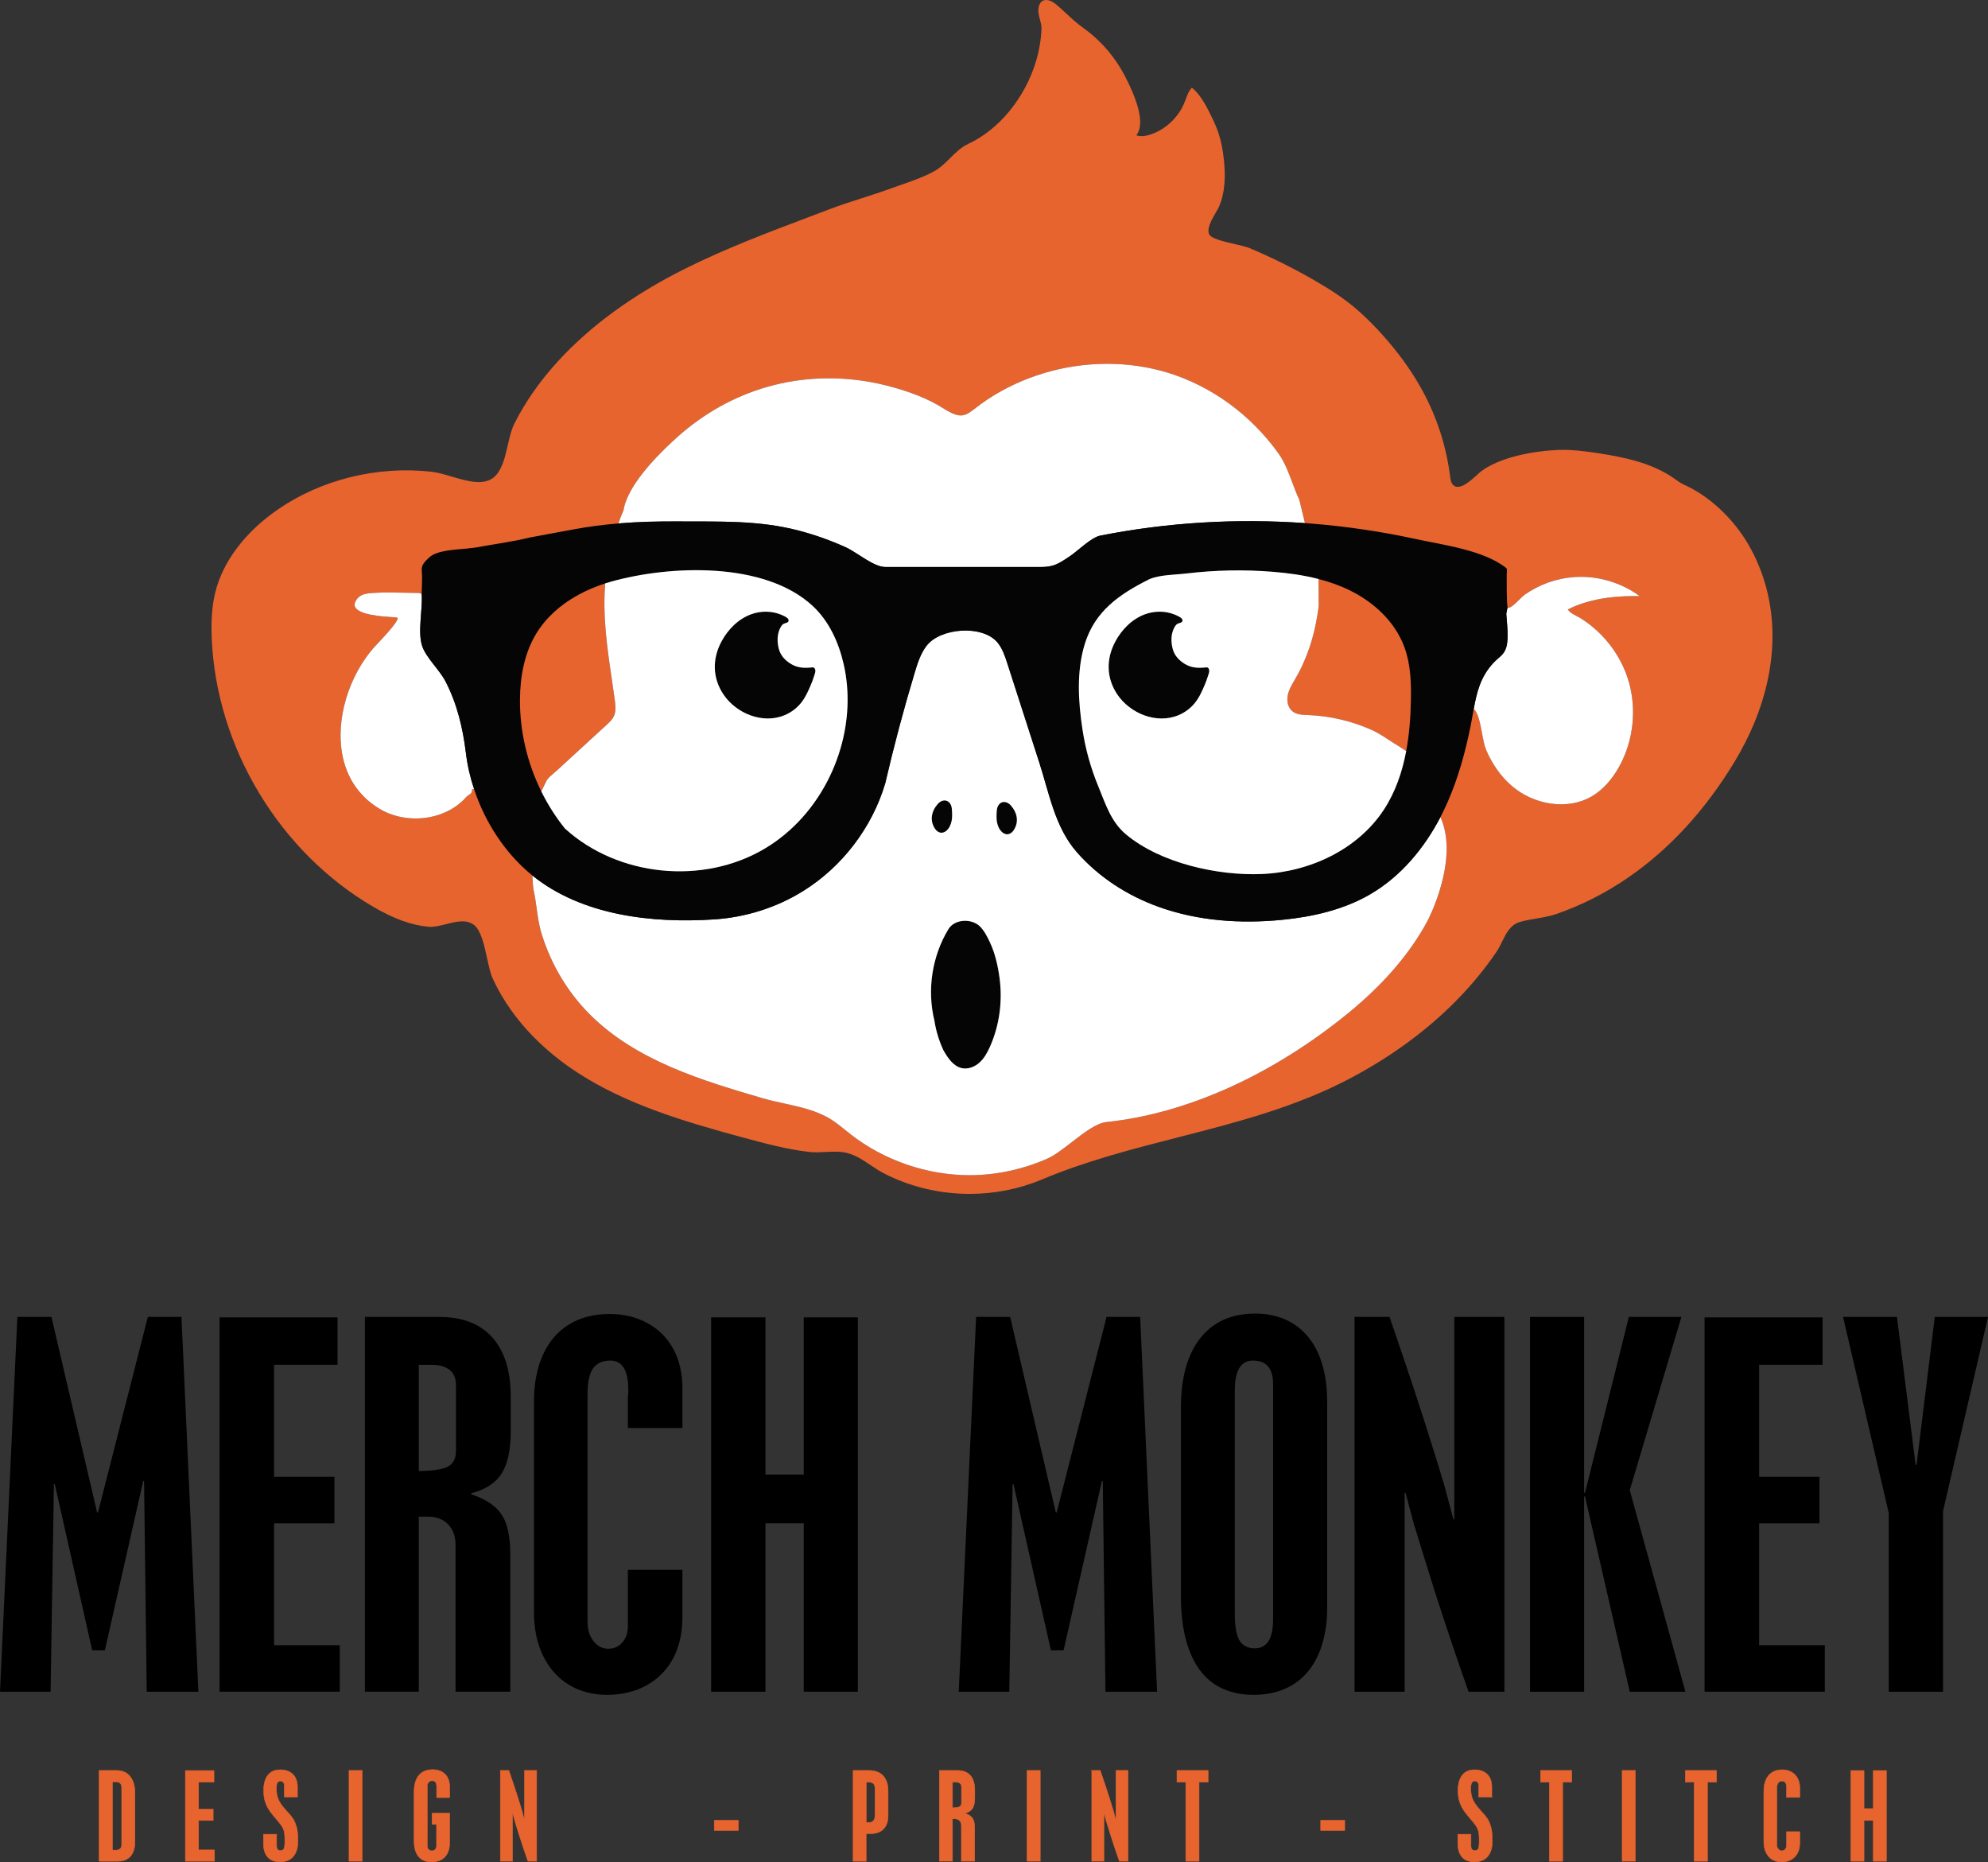
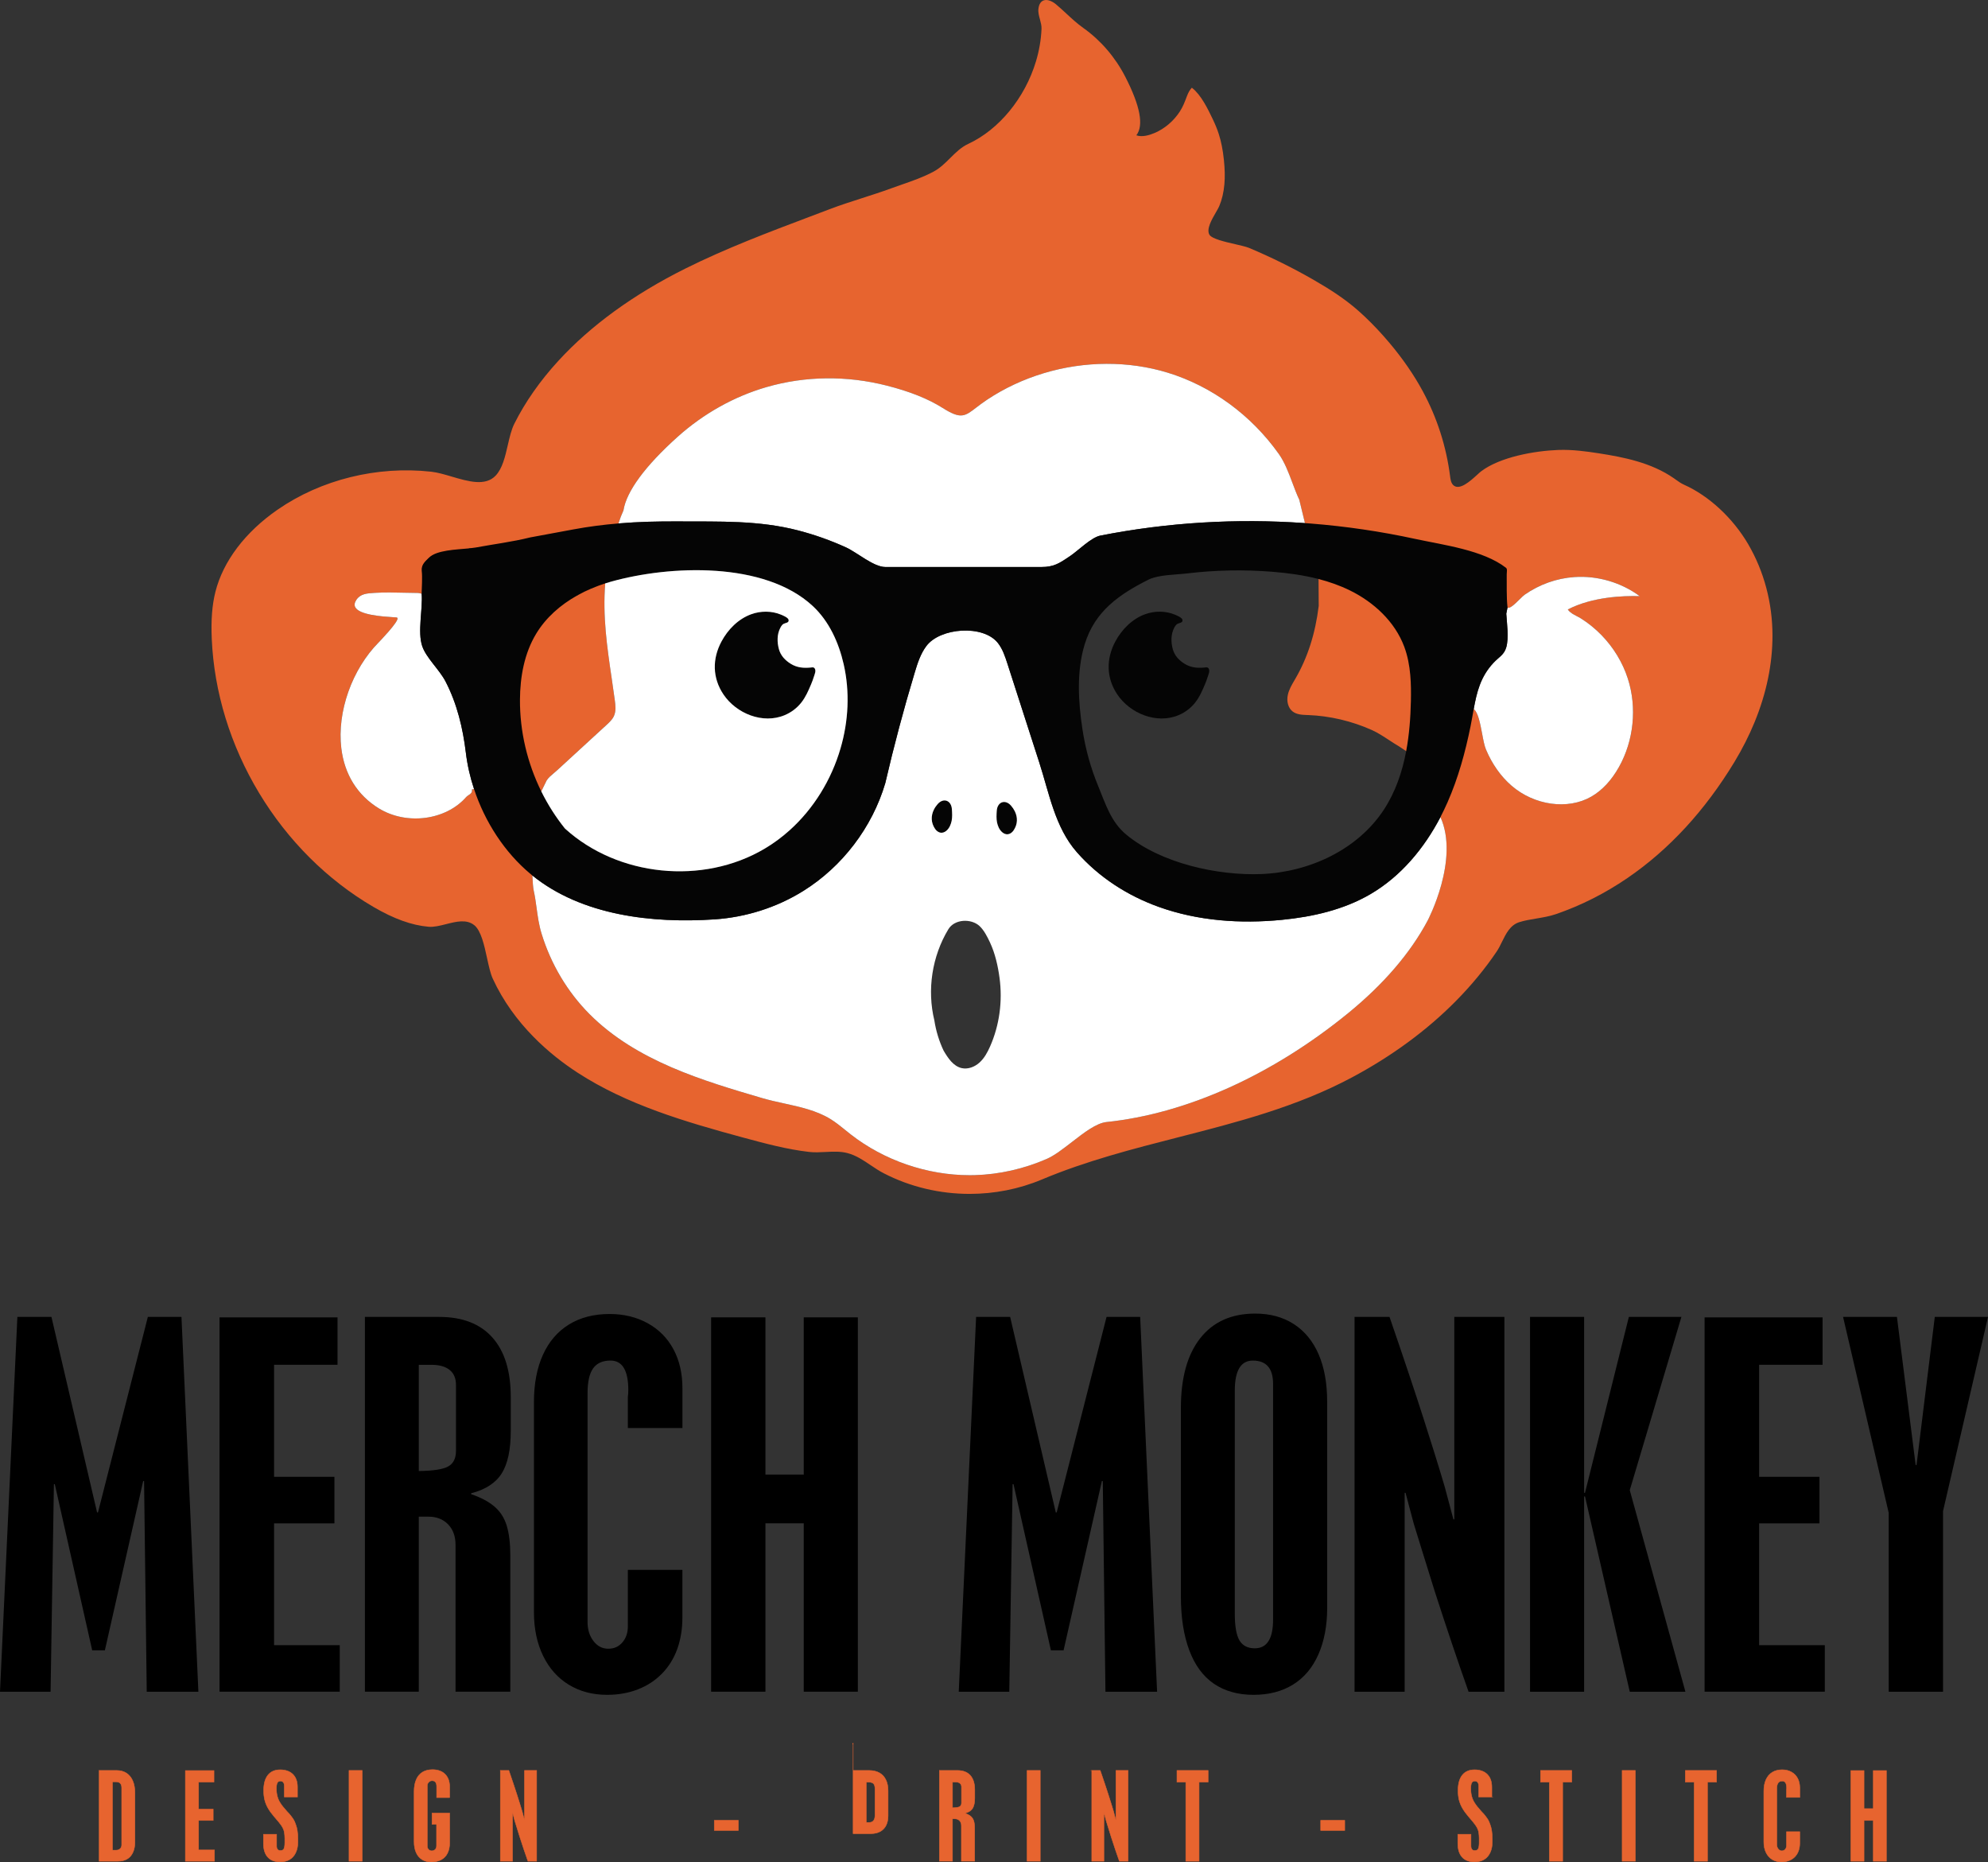
<svg xmlns="http://www.w3.org/2000/svg" viewBox="0 0 1056.2 989.14" id="Layer_2">
  <rect x="0" y="0" width="1056.2" height="989.14" fill="#333333" stroke="none" />
  <defs>
    <style>
      .cls-1 {
        stroke: #e7642f;
        stroke-miterlimit: 10;
        stroke-width: .25px;
      }

      .cls-1, .cls-2 {
        fill: #e7642f;
      }

      .cls-3 {
        fill: #fff;
      }

      .cls-4 {
        fill: #050505;
      }
    </style>
  </defs>
  <g data-sanitized-data-name="Layer_1" data-name="Layer_1" id="Layer_1-2">
    <g>
      <g>
        <path d="M538.48,441.11c-.7,1.03-1.77,1.87-3,2.01-2.12.23-3.93-1.59-4.85-3.51-.42-.89-.73-1.83-.93-2.8-.39-1.99-.27-4.05-.14-6.08.29-4.82,4.47-6.35,7.58-2.81.82.94,1.5,1.94,2.01,2.98,1.59,3.23,1.61,6.88-.67,10.21Z" class="cls-4" />
        <path d="M505.6,435.99c-.2.97-.51,1.92-.93,2.81-.92,1.92-2.73,3.74-4.85,3.5-1.23-.14-2.3-.98-3-2-2.28-3.33-2.26-6.98-.67-10.21.51-1.05,1.19-2.05,2.01-2.98,3.11-3.55,7.29-2.01,7.58,2.81.13,2.03.25,4.08-.14,6.07Z" class="cls-4" />
-         <path d="M526.01,555.86c-1.39,3.13-3.06,6.22-5.6,8.52-2.54,2.3-6.08,3.7-9.43,2.97-4.51-1-7.34-5.35-9.68-9.33-2.38-5.05-4.03-10.45-4.88-15.98-3.97-16.29-1.24-34.11,7.43-48.46,3.31-5.5,12.16-5.77,16.54-1.73,2.44,2.26,4.21,5.82,5.6,8.79,2.74,5.87,4.22,12.55,5.05,18.76,1.66,12.31,0,25.09-5.03,36.46Z" class="cls-4" />
        <path d="M432.45,359.3c-.43,1.41-.94,2.8-1.52,4.16-1.46,3.45-2.91,6.84-5.27,9.8-2.33,2.91-5.33,5.17-8.77,6.61-11.64,4.89-25.72-.87-32.54-11.02-5.89-8.78-5.97-18.9-1.06-28.07,3.45-6.45,8.93-12,15.8-14.51,5.04-1.84,10.85-1.87,15.83.2.96.4,3.77,1.56,4.02,2.69.27,1.24-.62,1.55-1.62,1.82-1.48.4-2.04,1.14-2.75,2.51-1.8,3.46-1.75,7.57-.76,11.27.93,3.47,3.33,6,6.34,7.85,3.44,2.11,6.89,2.29,10.6,1.96.76-.07,1.61-.33,2.14.56.74,1.26-.05,2.9-.44,4.17Z" class="cls-4" />
        <path d="M641.71,359.3c-.44,1.41-.95,2.8-1.52,4.16-1.47,3.45-2.91,6.84-5.28,9.8-2.32,2.91-5.33,5.17-8.76,6.61-11.64,4.89-25.73-.87-32.55-11.02-5.89-8.78-5.96-18.9-1.06-28.07,3.45-6.45,8.94-12,15.81-14.51,5.04-1.84,10.84-1.87,15.82.2.96.4,3.78,1.56,4.02,2.69.27,1.24-.61,1.55-1.62,1.82-1.47.4-2.04,1.14-2.75,2.51-1.79,3.46-1.74,7.57-.75,11.27.93,3.47,3.32,6,6.33,7.85,3.45,2.11,6.89,2.29,10.61,1.96.76-.07,1.61-.33,2.13.56.75,1.26-.04,2.9-.43,4.17Z" class="cls-4" />
      </g>
      <path d="M320.82,307.75c-.55-.57-1.29-.89-2-.86-1.49.06-2.58,1.15-2.71,2.7l-.17,2.13c-.44.17-.89.42-1.38.73,2.29-.96,4.62-1.82,6.98-2.57.01-.08.01-.17.02-.25.05-.66-.22-1.34-.74-1.88ZM320.82,307.75c-.55-.57-1.29-.89-2-.86-1.49.06-2.58,1.15-2.71,2.7l-.17,2.13c-.44.17-.89.42-1.38.73,2.29-.96,4.62-1.82,6.98-2.57.01-.08.01-.17.02-.25.05-.66-.22-1.34-.74-1.88ZM320.82,307.75c-.55-.57-1.29-.89-2-.86-1.49.06-2.58,1.15-2.71,2.7l-.17,2.13c-.44.17-.89.42-1.38.73,2.29-.96,4.62-1.82,6.98-2.57.01-.08.01-.17.02-.25.05-.66-.22-1.34-.74-1.88ZM928.83,289.11c-8.14-13.93-20.91-25.77-34.17-31.67-1.54-.68-2.95-1.69-4.31-2.66-.34-.25-.68-.49-1.02-.73-12.05-8.4-26.95-11.25-39.97-13.28-6.48-1-14.02-2.05-21.5-1.77-12.63.48-30.94,3.74-40.98,11.37-.54.41-1.27,1.08-2.11,1.85-3.55,3.23-9.47,8.65-12.73,5.39-1.18-1.19-1.42-3.05-1.63-4.7-2.03-15.87-6.91-31.05-14.52-45.13-4.63-8.58-10.57-17.2-17.65-25.61-4.23-5.03-8.64-9.72-13.11-13.95-1.83-1.73-3.53-3.25-5.2-4.66-5.79-4.87-12.49-9.42-21.73-14.74-11.12-6.42-22.76-12.18-34.59-17.14-1.5-.62-4.16-1.24-7.25-1.95-5.57-1.28-12.5-2.87-13.8-5.05-1.74-2.93,1.21-8.03,3.36-11.75.78-1.34,1.46-2.51,1.85-3.43,1.44-3.42,2.37-7.35,2.74-11.69.33-3.85.24-8.08-.27-12.93-.55-5.24-1.43-9.71-2.71-13.68-.8-2.5-1.85-5.08-3.19-7.86l-.04-.09c-2.59-5.4-6.14-12.8-10.93-16.53l-.15-.12-.13.14c-.96,1.01-1.76,2.42-2.53,4.44l-.06.18c-1.05,2.77-2.04,5.38-3.66,7.87-3.28,5.05-8.02,9.09-13.33,11.37-2.79,1.2-6.72,2.38-9.78,1.27,4.04-5.2,2.05-15.69-5.92-31.17-5.34-10.36-13.03-19.3-22.25-25.84-3.34-2.38-6.26-5.08-9.07-7.69-1.76-1.63-3.57-3.31-5.47-4.89-1.83-1.53-4.55-2.86-6.68-2.01-1.01.4-2.29,1.49-2.63,4.39-.22,1.88.3,3.8.81,5.67.44,1.64.9,3.34.83,4.98-.24,5.77-1.24,11.61-2.97,17.35-5.85,19.42-19.62,36.18-35.92,43.75-3.82,1.77-6.74,4.68-9.58,7.5-2.67,2.65-5.42,5.4-8.98,7.3-5.34,2.86-11.16,4.88-16.79,6.84-1.86.64-3.79,1.32-5.67,2.01-5.08,1.86-10.33,3.54-15.4,5.17-5.73,1.84-11.66,3.74-17.37,5.92-3.35,1.27-6.7,2.53-10.04,3.8-22.11,8.34-44.98,16.97-66.5,27.7-27.52,13.73-50.21,30.2-67.44,48.97-9.76,10.64-17.64,21.89-23.42,33.44-1.61,3.21-2.52,7.21-3.5,11.45-1.39,6.04-2.82,12.29-6.41,16.1-5.47,5.79-14.54,3.13-23.31.55-3.9-1.15-7.59-2.24-10.98-2.61-28.73-3.17-58.47,4.18-81.58,20.16-17.22,11.91-28.95,27.41-33.04,43.65-1.76,6.99-2.38,14.94-1.94,25.01,1.24,28.32,9.94,56.63,25.17,81.87,15.22,25.24,36.2,46.15,60.67,60.45,10.88,6.37,20.49,9.82,29.38,10.57,2.86.24,6-.56,9.32-1.4,5.32-1.35,10.81-2.74,14.92.55,3.62,2.9,5.32,10.68,6.81,17.55.92,4.2,1.78,8.16,3,10.81,11.24,24.45,30.78,40.72,45.19,50.06,26.04,16.87,56.6,25.94,88.23,34.5,11.19,3.02,22.76,6.15,34.66,7.53,2.87.34,5.84.18,8.72.03,3.9-.2,7.94-.41,11.75.61,4.54,1.2,8.42,3.82,12.18,6.36,2.26,1.52,4.59,3.09,7.06,4.36,14.09,7.27,29.84,10.93,45.59,10.93,13.11,0,26.22-2.54,38.37-7.64,23.57-9.91,48.45-16.28,72.51-22.44,30.89-7.9,62.83-16.08,92.31-31.83,21.15-11.29,39.69-24.92,55.09-40.48,8.25-8.35,15.55-17.19,21.7-26.3,1.08-1.59,1.99-3.45,2.87-5.25,2.15-4.36,4.38-8.88,9.19-10.4,2.81-.89,5.82-1.39,9.01-1.92,3.5-.59,7.12-1.19,10.49-2.36,13.26-4.56,26.02-11,37.91-19.13,22.1-15.09,41.23-35.85,56.88-61.68,4.19-6.92,7.8-14.05,10.72-21.18,6.32-15.44,9.51-30.91,9.49-46-.02-17.29-4.47-34.04-12.87-48.43ZM307.09,315.91c-.06.08-.11.16-.17.24-.05.08-.11.16-.17.23-.03-.03-.05-.06-.08-.09-7.6-8.93-12.58-19.68-14.42-31.08,2.07-.76,4.13-1.58,6.13-2.45h.05s.1-.01.15-.01c1.94-.09,3.83-.25,5.73-1.24l-.03,4.75c-.01.72-.02,1.43-.01,2.13l-.11,16.7c-.01,1.13.58,2.03,1.58,2.43.43,2.8.94,5.55,1.51,8.16-.05.07-.1.15-.16.23ZM833.1,323.93c1.17,1.57,2.91,2.46,4.58,3.32.72.37,1.47.76,2.16,1.19,3.95,2.47,7.64,5.46,10.98,8.88,6.45,6.61,11.31,14.64,14.05,23.21,4.91,15.31,3.14,32.83-4.73,46.86-4,7.14-8.95,12.44-14.73,15.76-12.43,7.15-30.26,4.68-42.4-5.87-5.66-4.92-10.2-11.35-13.5-19.09-.86-2-1.46-5.2-2.09-8.58-1.02-5.37-2.06-10.91-4.29-12.88l-.16-.13h-.01s-.13.16-.13.16c-3.85,4.77-4.02,13.51-3.99,16.08,0,.1,0,.21,0,.32.02.43.04.91-.14,1.14-1.73,2.2-2.13,4.62-2.27,6.71-.97.19-1.69.86-1.98,1.86l-5.92,20.41v.02s-.11.13-.17.21c-.05.06-.1.13-.12.15-.61.74-1.34,1.49-2.23,2.28-1.02-1.3-1.76-1.89-2.39-1.91-.29,0-.57.13-.8.4-.63.76.36,5.2.92,6.05l.02.07.1.02c.23.14.74,1.64.93,2.2.11.33.19.56.24.67.09.19.18.38.26.57,10.19,22.56-6.64,54.65-6.81,54.97-9.2,17.28-23.43,33.84-42.3,49.23-40.24,32.82-85.8,53.34-128.31,57.77-5.41.56-12,5.67-18.37,10.61-4.56,3.53-9.27,7.18-13.34,8.96-12.07,5.29-25.28,8.27-38.2,8.64-.93.03-1.85.04-2.78.04-22.59,0-45.5-7.84-63.28-21.73-.95-.74-1.88-1.5-2.81-2.26-2.49-2.01-5.05-4.09-7.82-5.8-7.38-4.55-16.17-6.47-24.66-8.33-3.84-.84-7.81-1.71-11.54-2.8-31.39-9.22-66.98-19.67-91.87-44.65-11.72-11.76-20.54-26.58-25.51-42.84-1.4-4.62-2.03-9.2-2.63-13.63-.43-3.16-.84-6.15-1.5-9.07-.37-1.61-.55-4.59-.73-8.1-.01-.35-.03-.71-.05-1.07-.46-9.31-1.04-20.9-4.82-24.06-.38-.32-.79-.46-1.21-.46-1.75,0-3.83,2.39-5.86,4.71-.74.85-1.43,1.65-2.1,2.31-.19-.11-.37-.23-.56-.36l-.08-.05-9.78-16.98c-.02-.41-.04-.85-.03-1.28.03-1.67-1.14-2.44-2.2-2.6l-1.24-2.15c-.36-.63-.88-1.05-1.51-1.22-.09-.53-.19-1.07-.32-1.6-.1-.4-.3-.7-.6-.87-.17-.1-.37-.15-.6-.17-.28-.03-.62.01-.99.11l-.18.05.03.19c.23,1.5-.76,2.15-1.81,2.85-.48.32-.93.62-1.27,1.01-10.84,12.36-31.65,15.05-46.39,6-11.37-6.98-18.27-18.04-19.94-31.99-2.31-19.3,5.68-41.89,19.89-56.21.11-.11,10.65-10.98,9.97-12.86-.04-.12-.16-.32-.5-.36-.47-.04-1.16-.09-2.02-.14-5.36-.34-17.89-1.15-19.97-5.37-.54-1.11-.32-2.41.67-3.88,2.15-3.2,5.72-3.41,9.18-3.62l.68-.05c5.15-.33,10.39-.2,15.45-.07,2.42.05,4.93.12,7.39.13.42,0,.84.12,1.28.24.21.06.42.12.63.16h.06s.19.06.19.06v-.26c.02-1.21.07-2.44.11-3.63.1-2.76.21-5.62-.06-8.4-.27-2.8,1.45-4.48,2.96-5.96.23-.22.45-.43.65-.65,2.12-2.16,5.17-3.25,8.38-2.99,2.08.17,4.21,0,6.27-.16.45-.03.91-.07,1.36-.1.27-.02.53-.03.8-.04,1.41-.05,2.88-.1,4.08-1.53.16-.19.36-.33.61-.44.03-.02.06-.04.1-.05.07.01.15.01.22.01,12.58.91,25.15-.52,37.36-4.27,1.96,10.96,6.53,21.37,13.25,30.15-.75-.07-1.45.2-2.04.78-2.42,2.38-4.79,5.08-7.06,8.03-1.23.83-1.98,2.34-2.53,3.45l-.08.13c-2.43,3.56-4.59,7.3-6.41,11.11-1.33,1.37-2.01,2.92-2.14,4.9-.55,1.36-1.06,2.7-1.48,3.94-.36.59-.58,1.26-.66,2.03-3.5,10.96-4.78,22.63-3.71,33.74.69,7.09,2.25,13.93,4.63,20.3.15.39.36.73.65,1.01-.1.29-.16.59-.16.89v4.46c0,.7.31,1.44.8,1.93s1.27.81,1.94.8c.53-.03,1.04-.18,1.45-.44.56,1.35-.9,6.77-2.07,11.17-1.51,5.63-2.11,8.14-1.49,8.62.1.08.29.15.59-.02.5-.29,2.76-4.81,7.03-13.58.1-.2.2-.41.3-.62,1.28-2.66,2.4-4.95,2.58-5.24.93-1.44,2.39-2.66,3.8-3.84.57-.47,1.1-.92,1.6-1.38,5.66-5.19,11.31-10.38,16.97-15.58l9.43-8.65c1.43-1.32,3.07-2.82,3.93-4.75,1.21-2.69.78-5.86.44-8.4-.53-3.9-1.09-7.78-1.64-11.53-2.49-16.92-4.83-32.9-3.45-50.48.01-.08.01-.17.02-.25.05-.66-.22-1.34-.74-1.88-.55-.57-1.29-.89-2-.86-1.49.06-2.58,1.15-2.71,2.7l-.17,2.13c-.44.17-.89.42-1.38.73-.08.05-.17.1-.26.16v-.06l2.28-31.24,11.38-1.24.04-.13c.19-.64.38-1.28.58-1.91.78-2.44,1.66-4.75,2.64-6.89l.02-.06c1.6-10.12,11.59-23.66,28.86-39.14,13.73-12.29,30.06-21.41,47.25-26.36,20.45-5.9,42.47-6.17,63.67-.78,12.32,3.12,22.07,7.02,29.81,11.9,9.64,6.09,11.7,4.51,17.81-.19,1.62-1.24,3.45-2.64,5.8-4.2,9.17-6.1,19.32-10.84,30.15-14.1,21.68-6.53,45.07-6.61,65.86-.23,23.32,7.16,44.25,22.46,58.93,43.09,3.14,4.42,5.22,9.97,7.24,15.33,1.14,3.06,2.33,6.23,3.68,9.07l3.01,12.39,4.98,20.46c.34,1.39,1.37,1.91,2.34,1.95-.1.28-.14.58-.14.9l.04,6.38.09,14.29c-1.81,14.73-5.86,27.37-12.38,38.63-.18.31-.37.63-.55.94-1.41,2.4-2.86,4.87-3.46,7.61-.79,3.54.18,7.01,2.47,8.83,2.18,1.74,5.1,1.84,7.92,1.95h.28c11.57.43,23.33,3.19,34.02,7.99,3.05,1.37,6.08,3.36,9.02,5.28,1.71,1.12,3.47,2.28,5.2,3.28.22.13.78.51,1.49.98.87.59,1.7,1.13,2.46,1.62,3.65,2.38,6.03,3.67,6.73,3.25,1.54-1.21-.12-5.4-1.87-9.84-.32-.81-.64-1.61-.94-2.4,2.21-11.01,2.42-22.23.63-33.36-.1-.58-.45-1.1-1-1.47,0-.17-.02-.34-.05-.51-3.57-21.96-20.4-41.08-41.87-47.59-1.21-.37-2.17.1-2.74.86l-.05-6.73c0-.75-.26-1.4-.75-1.87-.45-.43-1.07-.7-1.74-.75.21-.51.25-1.07.1-1.65l-3.54-14.58c.34.34.76.59,1.2.71.7.19,1.55.08,2.1-.28.66-.43,1.11-1.01,1.25-1.63.18-.77.08-1.5-.28-2.09l-.05-.09c1.91.53,3.92.79,6.13.81.25,1.26,1.22,2.09,2.61,2.24l16.36,1.72c.68.07,1.37-.22,1.93-.8,1.28-.04,2.25.04,2.88,1.39.38.81,1.34.8,2.16.8.22,0,.42,0,.62.01,1.22.09,2.48.14,3.69.18.91.03,1.81.07,2.72.12.32.01.64.01.97.01,1.36,0,2.64,0,3.61,1.35.48.66,1.35.67,2.12.67.24,0,.47.01.69.03,1.16.1,2.32.2,3.48.29,1.74.15,3.54.29,5.3.48.26.03.53.04.81.05,1.13.04,2.21.08,2.77,1.44.35.84,1.2.84,1.89.85.15,0,.3,0,.44,0,1.18.08,2.37.14,3.56.21.29.95,1,1.63,1.85,1.79,10.08,1.91,19.64,5.44,28.42,10.5.37.22.76.34,1.16.37-.01.18-.03.37-.04.55-.04.36-.07.73-.07,1.07,0,.55-.06,1.71-.15,3.19-.42,6.81-.71,13.54.79,14.46,0,.01.01.01.01.01,1.15.68,3.56-1.54,6.58-4.53,1.03-1.01,1.92-1.89,2.45-2.26,7.89-5.52,17.05-8.79,26.52-9.43,12.22-.84,24.82,2.85,34.67,10.14-8.86-.26-24.99.35-37.97,6.96l-.22.12.14.2ZM320.82,307.75c-.55-.57-1.29-.89-2-.86-1.49.06-2.58,1.15-2.71,2.7l-.17,2.13c-.44.17-.89.42-1.38.73,2.29-.96,4.62-1.82,6.98-2.57.01-.08.01-.17.02-.25.05-.66-.22-1.34-.74-1.88ZM320.82,307.75c-.55-.57-1.29-.89-2-.86-1.49.06-2.58,1.15-2.71,2.7l-.17,2.13c-.44.17-.89.42-1.38.73,2.29-.96,4.62-1.82,6.98-2.57.01-.08.01-.17.02-.25.05-.66-.22-1.34-.74-1.88ZM320.82,307.75c-.55-.57-1.29-.89-2-.86-1.49.06-2.58,1.15-2.71,2.7l-.17,2.13c-.44.17-.89.42-1.38.73,2.29-.96,4.62-1.82,6.98-2.57.01-.08.01-.17.02-.25.05-.66-.22-1.34-.74-1.88Z" class="cls-2" />
      <path d="M864.87,360.53c4.91,15.31,3.14,32.83-4.73,46.86-4,7.14-8.95,12.44-14.73,15.76-12.43,7.15-30.26,4.68-42.4-5.87-5.66-4.92-10.2-11.35-13.5-19.09-.86-2-1.46-5.2-2.09-8.58-1.02-5.37-2.06-10.91-4.29-12.88l-.16-.13c1.63-8.94,3.59-17.13,10.49-24.51,3.04-3.24,5.66-4.22,6.82-8.31,1.43-5.04.32-12.64-.01-17.83.22-1.08.44-2.15.65-3.23,0,.01.01.01.01.01,1.15.68,3.56-1.54,6.58-4.53,1.03-1.01,1.92-1.89,2.45-2.26,7.89-5.52,17.05-8.79,26.52-9.43,12.22-.84,24.82,2.85,34.67,10.14-8.86-.26-24.99.35-37.97,6.96l-.22.12.14.2c1.17,1.57,2.91,2.46,4.58,3.32.72.37,1.47.76,2.16,1.19,3.95,2.47,7.64,5.46,10.98,8.88,6.45,6.61,11.31,14.64,14.05,23.21Z" class="cls-3" />
      <path d="M765.3,434.01c-8.68,16.63-21.04,31.48-37.16,40.91-14.21,8.31-30.67,12.06-47.05,13.67-22.04,2.17-44.68.59-65.51-6.9-16.58-5.95-31.81-15.77-43.46-29.04-11.59-13.19-14.67-31.23-19.91-47.48-5.65-17.52-11.3-35.04-16.95-52.56-1.26-3.89-2.56-7.88-5.1-11.09-7.78-9.85-30.64-8.15-37.97,1.61-3.14,4.16-4.74,9.25-6.24,14.24-5.84,19.37-11.04,38.93-15.61,58.64-6.96,23.49-22.76,44.25-43.54,57.22-14.15,8.83-30.52,13.99-47.15,15.11-32.91,2.2-70.43-1.97-96.81-23.32.18,3.51.36,6.49.73,8.1.66,2.92,1.07,5.91,1.5,9.07.6,4.43,1.23,9.01,2.63,13.63,4.97,16.26,13.79,31.08,25.51,42.84,24.89,24.98,60.48,35.43,91.87,44.65,3.73,1.09,7.7,1.96,11.54,2.8,8.49,1.86,17.28,3.78,24.66,8.33,2.77,1.71,5.33,3.79,7.82,5.8.93.76,1.86,1.52,2.81,2.26,17.78,13.89,40.69,21.73,63.28,21.73.93,0,1.85-.01,2.78-.04,12.92-.37,26.13-3.35,38.2-8.64,4.07-1.78,8.78-5.43,13.34-8.96,6.37-4.94,12.96-10.05,18.37-10.61,42.51-4.43,88.07-24.95,128.31-57.77,18.87-15.39,33.1-31.95,42.3-49.23.17-.32,17-32.41,6.81-54.97ZM496.15,430.09c.51-1.05,1.19-2.05,2.01-2.98,3.11-3.55,7.29-2.01,7.58,2.81.13,2.03.25,4.08-.14,6.07-.2.97-.51,1.92-.93,2.81-.92,1.92-2.73,3.74-4.85,3.5-1.23-.14-2.3-.98-3-2-2.28-3.33-2.26-6.98-.67-10.21ZM526.01,555.86c-1.39,3.13-3.06,6.22-5.6,8.52-2.54,2.3-6.08,3.7-9.43,2.97-4.51-1-7.34-5.35-9.68-9.33-2.38-5.05-4.03-10.45-4.88-15.98-3.97-16.29-1.24-34.11,7.43-48.46,3.31-5.5,12.16-5.77,16.54-1.73,2.44,2.26,4.21,5.82,5.6,8.79,2.74,5.87,4.22,12.55,5.05,18.76,1.66,12.31,0,25.09-5.03,36.46ZM538.48,441.11c-.7,1.03-1.77,1.87-3,2.01-2.12.23-3.93-1.59-4.85-3.51-.42-.89-.73-1.83-.93-2.8-.39-1.99-.27-4.05-.14-6.08.29-4.82,4.47-6.35,7.58-2.81.82.94,1.5,1.94,2.01,2.98,1.59,3.23,1.61,6.88-.67,10.21Z" class="cls-3" />
      <path d="M693.31,277.86c-36.32-2.58-72.98-.4-108.71,6.63-4.83.96-11.72,7.92-15.87,10.72-.36.24-.71.48-1.05.71-4.94,3.33-7.95,5.25-14.27,5.25-27.68.01-55.37.01-83.06,0-6.2,0-15.01-7.73-20.88-10.41-8.15-3.71-16.63-6.72-25.3-8.98-21.09-5.5-41.99-4.68-63.51-4.82-10.96-.07-21.52.18-32.08,1.07.78-2.44,1.66-4.75,2.64-6.89l.02-.06c1.6-10.12,11.59-23.66,28.86-39.14,13.73-12.29,30.06-21.41,47.25-26.36,20.45-5.9,42.47-6.17,63.67-.78,12.32,3.12,22.07,7.02,29.81,11.9,9.64,6.09,11.7,4.51,17.81-.19,1.62-1.24,3.45-2.64,5.8-4.2,9.17-6.1,19.32-10.84,30.15-14.1,21.68-6.53,45.07-6.61,65.86-.23,23.32,7.16,44.25,22.46,58.93,43.09,3.14,4.42,5.22,9.97,7.24,15.33,1.14,3.06,2.33,6.23,3.68,9.07l3.01,12.39Z" class="cls-3" />
      <path d="M250.89,419.28l-.18.05.03.19c.23,1.5-.76,2.15-1.81,2.85-.48.32-.93.62-1.27,1.01-10.84,12.36-31.65,15.05-46.39,6-11.37-6.98-18.27-18.04-19.94-31.99-2.31-19.3,5.68-41.89,19.89-56.21.11-.11,10.65-10.98,9.97-12.86-.04-.12-.16-.32-.5-.36-.47-.04-1.16-.09-2.02-.14-5.36-.34-17.89-1.15-19.97-5.37-.54-1.11-.32-2.41.67-3.88,2.15-3.2,5.72-3.41,9.18-3.62l.68-.05c5.15-.33,10.39-.2,15.45-.07,2.42.05,4.93.12,7.39.13.42,0,.84.12,1.28.24.21.06.42.12.63.16h.06c.64,8.28-2.31,20.27.31,27.92,2.11,6.16,9.11,12.42,12.35,18.66,6.11,11.79,9.23,24.74,10.81,37.86.78,6.51,2.26,13.02,4.37,19.37-.28-.03-.62.01-.99.11Z" class="cls-3" />
      <path d="M800.27,325.95c.22-1.08.44-2.15.65-3.23.01-.01.01-.02.01-.03-.63-5.87-.34-11.75-.44-17.63-.02-1.19.49-2.8-.39-3.48-12.22-9.47-33.24-12.08-48.26-15.34-18.28-3.97-36.84-6.69-55.49-8.16-1.01-.08-2.03-.16-3.04-.22-36.32-2.58-72.98-.4-108.71,6.63-4.83.96-11.72,7.92-15.87,10.72-.36.24-.71.48-1.05.71-4.94,3.33-7.95,5.25-14.27,5.25-27.68.01-55.37.01-83.06,0-6.2,0-15.01-7.73-20.88-10.41-8.15-3.71-16.63-6.72-25.3-8.98-21.09-5.5-41.99-4.68-63.51-4.82-10.96-.07-21.52.18-32.08,1.07-7.94.66-15.88,1.67-23.98,3.18-7.65,1.41-15.29,2.83-22.93,4.25-9.46,2.36-19.37,3.58-28.95,5.36-.89.16-1.91.29-3.01.4-.1.02-.21.03-.32.04-7.08.71-17.46.85-21.65,5.12-1.65,1.69-3.99,3.45-3.67,6.77.39,3.96.01,8-.04,12.01,0,.07,0,.14,0,.21.64,8.27-2.31,20.26.31,27.91,2.11,6.16,9.11,12.42,12.35,18.66,6.11,11.79,9.23,24.74,10.81,37.86.78,6.51,2.26,13.02,4.37,19.37,5.75,17.4,16.21,33.57,29.99,45.06.32.27.64.53.97.79,26.38,21.35,63.9,25.52,96.81,23.32,16.63-1.12,33-6.28,47.15-15.11,20.78-12.97,36.58-33.73,43.54-57.22,4.57-19.71,9.77-39.27,15.61-58.64,1.5-4.99,3.1-10.08,6.24-14.24,7.33-9.76,30.19-11.46,37.97-1.61,2.54,3.21,3.84,7.2,5.1,11.09,5.65,17.52,11.3,35.04,16.95,52.56,5.24,16.25,8.32,34.29,19.91,47.48,11.65,13.27,26.88,23.09,43.46,29.04,20.83,7.49,43.47,9.07,65.51,6.9,16.38-1.61,32.84-5.36,47.05-13.67,16.12-9.43,28.48-24.28,37.16-40.91,1.35-2.6,2.61-5.24,3.79-7.91,5.67-12.9,9.42-26.55,12.21-40.34.63-3.13,1.14-6.19,1.67-9.16,1.63-8.94,3.59-17.13,10.49-24.51,3.04-3.24,5.66-4.22,6.82-8.31,1.43-5.04.32-12.64-.01-17.83ZM446.54,397.59c-4.83,16.54-14.15,31.81-26.9,43.31-4.14,3.74-8.64,7.08-13.47,9.93-32.74,19.37-77.88,14.85-106.02-10.74-4.9-6.1-9.11-12.73-12.57-19.74-7.45-15.08-11.43-31.89-11.33-48.72.07-12.15,2.3-24.56,8.58-34.97,5.22-8.66,12.97-15.41,21.84-20.37.08-.05.16-.1.25-.14,2.39-1.33,4.86-2.53,7.38-3.6.09-.03.17-.07.26-.1,2.29-.96,4.62-1.82,6.98-2.57,1.03-.33,2.06-.64,3.1-.93,31.19-8.74,81.47-10.89,107.15,12.93,8.68,8.06,13.8,19.35,16.44,30.9,3.37,14.78,2.57,30.28-1.69,44.81ZM735.24,430.06c-13.9,21.23-39.49,33.12-64.85,34.19-23.34.98-53.75-5.71-72.11-21.01-8.09-6.74-10.93-16.27-14.83-25.72-3.96-9.59-6.75-19.66-8.32-29.92-2.25-14.69-3.3-30.82,1.17-45.42,5.39-17.61,18.44-26.57,34.19-34.45,5.44-2.48,14.13-2.42,20.05-3.13,15.1-1.81,30.38-2.11,45.53-.89,8.22.66,16.48,1.78,24.46,3.84,5.74,1.48,11.34,3.45,16.66,6.06,12.73,6.25,23.89,16.59,28.86,29.88,1.82,4.87,2.76,9.98,3.22,15.17.4,4.57.42,9.19.32,13.77-.19,8.83-.87,17.81-2.5,26.52-2.08,11.07-5.7,21.71-11.85,31.11Z" class="cls-4" />
-       <path d="M744.63,397.33c-.71-.47-1.27-.85-1.49-.98-1.73-1-3.49-2.16-5.2-3.28-2.94-1.92-5.97-3.91-9.02-5.28-10.69-4.8-22.45-7.56-34.02-7.98h-.28c-2.82-.12-5.74-.22-7.92-1.96-2.29-1.82-3.26-5.29-2.47-8.83.6-2.74,2.05-5.21,3.46-7.61.18-.31.37-.63.55-.94,6.52-11.26,10.57-23.9,12.38-38.63l-.09-14.29c-7.98-2.06-16.24-3.18-24.46-3.84-15.15-1.22-30.43-.92-45.53.89-5.92.71-14.61.65-20.05,3.13-15.75,7.88-28.8,16.84-34.19,34.45-4.47,14.6-3.42,30.73-1.17,45.42,1.57,10.26,4.36,20.33,8.32,29.92,3.9,9.45,6.74,18.98,14.83,25.72,18.36,15.3,48.77,21.99,72.11,21.01,25.36-1.07,50.95-12.96,64.85-34.19,6.15-9.4,9.77-20.04,11.85-31.11-.76-.49-1.59-1.03-2.46-1.62ZM641.71,359.3c-.44,1.41-.95,2.8-1.52,4.16-1.47,3.45-2.91,6.84-5.28,9.8-2.32,2.91-5.33,5.17-8.76,6.61-11.64,4.89-25.73-.87-32.55-11.02-5.89-8.78-5.96-18.9-1.06-28.07,3.45-6.45,8.94-12,15.81-14.51,5.04-1.84,10.84-1.87,15.82.2.96.4,3.78,1.56,4.02,2.69.27,1.24-.61,1.55-1.62,1.82-1.47.4-2.04,1.14-2.75,2.51-1.79,3.46-1.74,7.57-.75,11.27.93,3.47,3.32,6,6.33,7.85,3.45,2.11,6.89,2.29,10.61,1.96.76-.07,1.61-.33,2.13.56.75,1.26-.04,2.9-.43,4.17Z" class="cls-3" />
      <path d="M448.23,352.78c-2.64-11.55-7.76-22.84-16.44-30.9-25.68-23.82-75.96-21.67-107.15-12.93-1.04.29-2.07.6-3.1.93-1.38,17.58.96,33.56,3.45,50.48.55,3.75,1.11,7.63,1.64,11.53.34,2.54.77,5.71-.44,8.4-.86,1.93-2.5,3.43-3.93,4.75l-9.43,8.65c-5.66,5.2-11.31,10.39-16.97,15.58-.5.46-1.03.91-1.6,1.38-1.41,1.18-2.87,2.4-3.8,3.84-.18.29-1.3,2.58-2.58,5.24-.1.21-.2.42-.3.62,3.46,7.01,7.67,13.64,12.57,19.74,28.14,25.59,73.28,30.11,106.02,10.74,4.83-2.85,9.33-6.19,13.47-9.93,12.75-11.5,22.07-26.77,26.9-43.31,4.26-14.53,5.06-30.03,1.69-44.81ZM432.45,359.3c-.43,1.41-.94,2.8-1.52,4.16-1.46,3.45-2.91,6.84-5.27,9.8-2.33,2.91-5.33,5.17-8.77,6.61-11.64,4.89-25.72-.87-32.54-11.02-5.89-8.78-5.97-18.9-1.06-28.07,3.45-6.45,8.93-12,15.8-14.51,5.04-1.84,10.85-1.87,15.83.2.96.4,3.77,1.56,4.02,2.69.27,1.24-.62,1.55-1.62,1.82-1.48.4-2.04,1.14-2.75,2.51-1.8,3.46-1.75,7.57-.76,11.27.93,3.47,3.33,6,6.34,7.85,3.44,2.11,6.89,2.29,10.6,1.96.76-.07,1.61-.33,2.14.56.74,1.26-.05,2.9-.44,4.17Z" class="cls-3" />
    </g>
    <g>
      <path d="M9.23,699.5h18.1l24.25,103.86h.47l26.5-103.86h17.86l8.99,199.08h-27.44l-1.42-111.9h-.47l-20.35,89.9h-6.74l-19.87-88.24h-.47l-1.77,110.25H0l9.23-199.08Z" />
      <path d="M116.63,699.73h62.69v25.2h-33.71v59.5h32.06v24.72h-32.06v64.7h34.9v24.72h-63.88v-198.84Z" />
      <path d="M193.88,699.5h39.51c12.3,0,21.71,3.65,28.21,10.94,6.51,7.3,9.76,17.84,9.76,31.64v17.98c0,9.94-1.6,17.45-4.79,22.53-3.19,5.09-8.62,8.62-16.26,10.59v.47c5.13,1.74,9.25,3.92,12.36,6.56,3.11,2.64,5.3,6.05,6.56,10.23,1.26,4.18,1.89,9.42,1.89,15.73v72.39h-29.1v-77.95c0-4.57-1.32-8.22-3.96-10.94-2.64-2.72-6.13-4.08-10.47-4.08h-5.09v92.97h-28.63v-199.08ZM222.5,724.93v56.42c7.65-.08,12.85-.89,15.61-2.42,2.76-1.54,4.14-4.28,4.14-8.22v-35.13c0-3.47-1.12-6.11-3.37-7.92-2.25-1.81-5.46-2.72-9.64-2.72h-6.74Z" />
      <path d="M362.55,758.52h-28.98v-16.68c.16-.79.24-1.93.24-3.43,0-10.49-3.15-15.73-9.46-15.73-4.18,0-7.26,1.38-9.23,4.14-1.97,2.76-2.96,7.14-2.96,13.13v121.6c0,4.02,1.04,7.39,3.13,10.11,2.09,2.72,4.71,4.08,7.87,4.08s5.58-1.12,7.51-3.37c1.93-2.25,2.9-5.07,2.9-8.46v-30.05h28.98v25.2c0,6.15-.91,11.75-2.72,16.8-1.81,5.05-4.52,9.4-8.1,13.07-3.59,3.67-7.87,6.47-12.83,8.4s-10.41,2.9-16.32,2.9c-7.73,0-14.53-1.79-20.4-5.38-5.88-3.59-10.43-8.71-13.66-15.38-3.23-6.66-4.85-14.41-4.85-23.24v-111.43c0-9.78,1.6-18.18,4.79-25.2,3.19-7.02,7.81-12.38,13.84-16.09,6.03-3.71,13.23-5.56,21.59-5.56,7.57,0,14.31,1.64,20.23,4.91,5.91,3.27,10.47,7.87,13.66,13.78,3.19,5.91,4.79,12.85,4.79,20.82v21.06Z" />
      <path d="M377.81,699.73h28.86v83.51h20.35v-83.51h28.74v198.84h-28.74v-89.43h-20.35v89.43h-28.86v-198.84Z" />
      <path d="M518.58,699.5h18.1l24.25,103.86h.47l26.5-103.86h17.86l8.99,199.08h-27.44l-1.42-111.9h-.47l-20.35,89.9h-6.74l-19.87-88.24h-.47l-1.77,110.25h-26.85l9.23-199.08Z" />
      <path d="M705.12,744.45v109.54c0,9.46-1.56,17.72-4.67,24.78-3.12,7.06-7.61,12.4-13.49,16.03-5.88,3.63-12.88,5.44-21,5.44s-15.3-1.97-21.06-5.92c-5.76-3.94-10.11-9.88-13.07-17.8-2.96-7.93-4.44-17.45-4.44-28.57v-100.07c0-16.01,3.43-28.37,10.29-37.08,6.86-8.71,16.6-13.07,29.22-13.07,7.88,0,14.71,1.85,20.46,5.56,5.76,3.71,10.15,9.05,13.19,16.03,3.03,6.98,4.55,15.36,4.55,25.14ZM656.03,738.65v118.53c0,6.62.83,11.34,2.48,14.14,1.66,2.8,4.38,4.2,8.16,4.2,6.46,0,9.7-5.09,9.7-15.26v-125.15c0-8.28-3.59-12.42-10.76-12.42-6.39,0-9.58,5.32-9.58,15.97Z" />
      <path d="M719.67,699.5h18.57c7.73,22.47,13.72,40.38,17.98,53.7,2.13,6.62,4.14,12.97,6.03,19.04,1.89,6.07,3.67,11.91,5.32,17.51l4.61,17.27h.47v-107.52h26.62v199.08h-19.04c-5.68-16.01-11.67-33.79-17.98-53.35-3.08-9.78-5.38-17.19-6.92-22.24-1.54-5.04-2.94-9.58-4.2-13.6l-4.38-16.44h-.47v105.63h-26.62v-199.08Z" />
      <path d="M812.88,699.5h28.74v93.45h.47l23.3-93.45h27.92l-27.44,92.03,29.57,107.05h-29.57l-23.78-103.74h-.47v103.74h-28.74v-199.08Z" />
      <path d="M905.62,699.73h62.69v25.2h-33.71v59.5h32.06v24.72h-32.06v64.7h34.9v24.72h-63.88v-198.84Z" />
      <path d="M979.19,699.5h28.63l9.94,78.66h.47l9.7-78.66h28.27l-23.89,103.15v95.93h-28.86v-94.99l-24.25-104.09Z" />
    </g>
    <g>
      <path d="M52.68,940.4h9.31c2.01,0,3.74.47,5.2,1.42s2.57,2.32,3.34,4.11,1.15,3.92,1.15,6.36v26.13c0,2.12-.36,3.96-1.07,5.52s-1.74,2.73-3.08,3.51c-1.34.78-2.98,1.17-4.93,1.17h-9.91v-48.21ZM59.73,946.42v36.33h2.03c.86,0,1.56-.26,2.09-.77.53-.52.8-1.19.8-2.03v-30.34c0-2.12-1.02-3.18-3.07-3.18h-1.86Z" class="cls-1" />
      <path d="M98.5,940.46h15.18v6.1h-8.17v14.41h7.76v5.99h-7.76v15.67h8.45v5.99h-15.47v-48.16Z" class="cls-1" />
      <path d="M158.04,954.47h-6.99v-5.87c0-.82-.18-1.46-.54-1.91-.36-.45-.86-.67-1.49-.67-.78,0-1.34.31-1.68.95-.33.63-.5,1.64-.5,3.04,0,3.08.71,5.66,2.12,7.76.65,1.05,1.79,2.49,3.44,4.33.27.29.71.75,1.32,1.4.96,1.15,1.67,2.1,2.15,2.86.48.76.89,1.67,1.23,2.72.78,2,1.17,4.58,1.17,7.74v1.55c0,2.14-.38,4.02-1.13,5.64-.75,1.62-1.83,2.86-3.24,3.7-1.4.84-3.09,1.26-5.06,1.26-2.88,0-5.08-.84-6.6-2.54-1.52-1.69-2.28-4.13-2.28-7.32v-4.81h6.99v6.27c0,.74.18,1.33.53,1.76s.85.64,1.48.64c.9,0,1.51-.31,1.85-.93.33-.62.5-1.75.5-3.39v-2.18c-.02-1.09-.08-2.01-.19-2.76-.11-.75-.26-1.4-.47-1.93-.27-.75-.73-1.57-1.38-2.48-.65-.91-1.83-2.34-3.55-4.31-1.39-1.62-2.5-3.15-3.32-4.58-.82-1.43-1.41-2.89-1.78-4.38-.36-1.49-.54-3.16-.54-5.01,0-3.53.75-6.25,2.26-8.14,1.51-1.89,3.68-2.84,6.5-2.84s5.16.81,6.78,2.42c1.61,1.61,2.42,3.88,2.42,6.8v5.21Z" class="cls-1" />
      <path d="M185.43,940.4h6.99v48.21h-6.99v-48.21Z" class="cls-1" />
      <path d="M238.89,954.81h-6.9v-5.84c0-2.08-.8-3.12-2.41-3.12-.71,0-1.31.26-1.82.79-.51.53-.76,1.18-.76,1.96v31.91c0,.75.22,1.36.66,1.85.44.49,1.02.73,1.75.73s1.35-.24,1.82-.73c.47-.49.7-1.12.7-1.91v-11.43h-2.41v-5.99h9.37v15.9c0,2.1-.38,3.91-1.15,5.43-.76,1.52-1.88,2.67-3.35,3.47-1.47.79-3.24,1.19-5.3,1.19-1.85,0-3.47-.42-4.84-1.28-1.38-.85-2.43-2.09-3.15-3.71-.73-1.62-1.09-3.55-1.09-5.79v-26.7c0-2.42.38-4.51,1.13-6.26.75-1.75,1.86-3.07,3.32-3.97s3.22-1.35,5.29-1.35c1.45,0,2.74.21,3.85.62,1.12.41,2.07,1,2.85,1.78s1.38,1.72,1.81,2.84c.42,1.12.63,2.41.63,3.88v5.73Z" class="cls-1" />
      <path d="M265.83,940.4h4.5c1.87,5.44,3.32,9.78,4.35,13.01.52,1.6,1,3.14,1.46,4.61.46,1.47.89,2.88,1.29,4.24l1.12,4.18h.11v-26.04h6.45v48.21h-4.61c-1.38-3.88-2.83-8.18-4.35-12.92-.74-2.37-1.3-4.16-1.68-5.39-.37-1.22-.71-2.32-1.02-3.29l-1.06-3.98h-.11v25.58h-6.45v-48.21Z" class="cls-1" />
      <path d="M379.49,966.9h12.78v5.36h-12.78v-5.36Z" class="cls-1" />
-       <path d="M453.24,940.4h8.51c2.12,0,3.93.42,5.44,1.26,1.51.84,2.66,2.07,3.45,3.7.79,1.62,1.19,3.56,1.19,5.82v13.32c0,1.93-.35,3.61-1.06,5.04-.71,1.43-1.75,2.53-3.12,3.28-1.38.75-2.97,1.13-4.78,1.13h-2.69v14.67h-6.93v-48.21ZM460.23,946.62v21.4h1.58c2.04,0,3.06-1.29,3.06-3.87v-13.89c0-1.34-.25-2.28-.76-2.82-.51-.54-1.37-.82-2.59-.82h-1.29Z" class="cls-1" />
+       <path d="M453.24,940.4h8.51c2.12,0,3.93.42,5.44,1.26,1.51.84,2.66,2.07,3.45,3.7.79,1.62,1.19,3.56,1.19,5.82v13.32c0,1.93-.35,3.61-1.06,5.04-.71,1.43-1.75,2.53-3.12,3.28-1.38.75-2.97,1.13-4.78,1.13h-2.69h-6.93v-48.21ZM460.23,946.62v21.4h1.58c2.04,0,3.06-1.29,3.06-3.87v-13.89c0-1.34-.25-2.28-.76-2.82-.51-.54-1.37-.82-2.59-.82h-1.29Z" class="cls-1" />
      <path d="M499.12,940.4h9.57c2.98,0,5.26.88,6.83,2.65,1.58,1.77,2.36,4.32,2.36,7.66v4.35c0,2.41-.39,4.23-1.16,5.46-.77,1.23-2.09,2.09-3.94,2.56v.11c1.24.42,2.24.95,2.99,1.59.75.64,1.28,1.47,1.59,2.48.31,1.01.46,2.28.46,3.81v17.53h-7.05v-18.88c0-1.11-.32-1.99-.96-2.65-.64-.66-1.49-.99-2.54-.99h-1.23v22.52h-6.93v-48.21ZM506.05,946.56v13.67c1.85-.02,3.11-.21,3.78-.59.67-.37,1-1.04,1-1.99v-8.51c0-.84-.27-1.48-.82-1.92-.54-.44-1.32-.66-2.33-.66h-1.63Z" class="cls-1" />
      <path d="M545.68,940.4h6.99v48.21h-6.99v-48.21Z" class="cls-1" />
      <path d="M580.03,940.4h4.5c1.87,5.44,3.32,9.78,4.35,13.01.52,1.6,1,3.14,1.46,4.61.46,1.47.89,2.88,1.29,4.24l1.12,4.18h.12v-26.04h6.45v48.21h-4.61c-1.38-3.88-2.83-8.18-4.35-12.92-.75-2.37-1.3-4.16-1.68-5.39-.37-1.22-.71-2.32-1.02-3.29l-1.06-3.98h-.11v25.58h-6.45v-48.21Z" class="cls-1" />
      <path d="M625.3,940.4h16.56v6.16h-4.81v42.06h-7.05v-42.06h-4.7v-6.16Z" class="cls-1" />
      <path d="M701.66,966.9h12.78v5.36h-12.78v-5.36Z" class="cls-1" />
      <path d="M792.6,954.47h-6.99v-5.87c0-.82-.18-1.46-.54-1.91-.36-.45-.86-.67-1.49-.67-.78,0-1.34.31-1.68.95-.33.63-.5,1.64-.5,3.04,0,3.08.71,5.66,2.12,7.76.65,1.05,1.79,2.49,3.44,4.33.27.29.71.75,1.32,1.4.95,1.15,1.67,2.1,2.15,2.86.48.76.89,1.67,1.23,2.72.78,2,1.17,4.58,1.17,7.74v1.55c0,2.14-.38,4.02-1.13,5.64s-1.83,2.86-3.24,3.7c-1.4.84-3.09,1.26-5.06,1.26-2.88,0-5.09-.84-6.6-2.54-1.52-1.69-2.28-4.13-2.28-7.32v-4.81h6.99v6.27c0,.74.18,1.33.53,1.76s.85.64,1.48.64c.9,0,1.51-.31,1.85-.93.33-.62.5-1.75.5-3.39v-2.18c-.02-1.09-.08-2.01-.19-2.76-.11-.75-.26-1.4-.47-1.93-.27-.75-.73-1.57-1.38-2.48-.65-.91-1.83-2.34-3.55-4.31-1.39-1.62-2.5-3.15-3.32-4.58s-1.41-2.89-1.78-4.38c-.36-1.49-.54-3.16-.54-5.01,0-3.53.75-6.25,2.26-8.14s3.68-2.84,6.5-2.84,5.16.81,6.77,2.42,2.42,3.88,2.42,6.8v5.21Z" class="cls-1" />
      <path d="M818.48,940.4h16.56v6.16h-4.81v42.06h-7.05v-42.06h-4.7v-6.16Z" class="cls-1" />
      <path d="M861.83,940.4h6.99v48.21h-6.99v-48.21Z" class="cls-1" />
      <path d="M895.41,940.4h16.56v6.16h-4.81v42.06h-7.05v-42.06h-4.7v-6.16Z" class="cls-1" />
      <path d="M956.18,954.7h-7.02v-4.04c.04-.19.06-.47.06-.83,0-2.54-.76-3.81-2.29-3.81-1.01,0-1.76.33-2.23,1-.48.67-.72,1.73-.72,3.18v29.45c0,.97.25,1.79.76,2.45s1.14.99,1.91.99,1.35-.27,1.82-.82c.47-.54.7-1.23.7-2.05v-7.28h7.02v6.1c0,1.49-.22,2.85-.66,4.07-.44,1.22-1.09,2.28-1.96,3.17-.87.89-1.91,1.57-3.11,2.03s-2.52.7-3.95.7c-1.87,0-3.52-.43-4.94-1.3s-2.53-2.11-3.31-3.72c-.78-1.61-1.17-3.49-1.17-5.63v-26.99c0-2.37.39-4.4,1.16-6.1s1.89-3,3.35-3.9c1.46-.9,3.2-1.35,5.23-1.35,1.83,0,3.47.4,4.9,1.19,1.43.79,2.54,1.91,3.31,3.34.77,1.43,1.16,3.11,1.16,5.04v5.1Z" class="cls-1" />
      <path d="M983.34,940.46h6.99v20.23h4.93v-20.23h6.96v48.16h-6.96v-21.66h-4.93v21.66h-6.99v-48.16Z" class="cls-1" />
    </g>
  </g>
</svg>